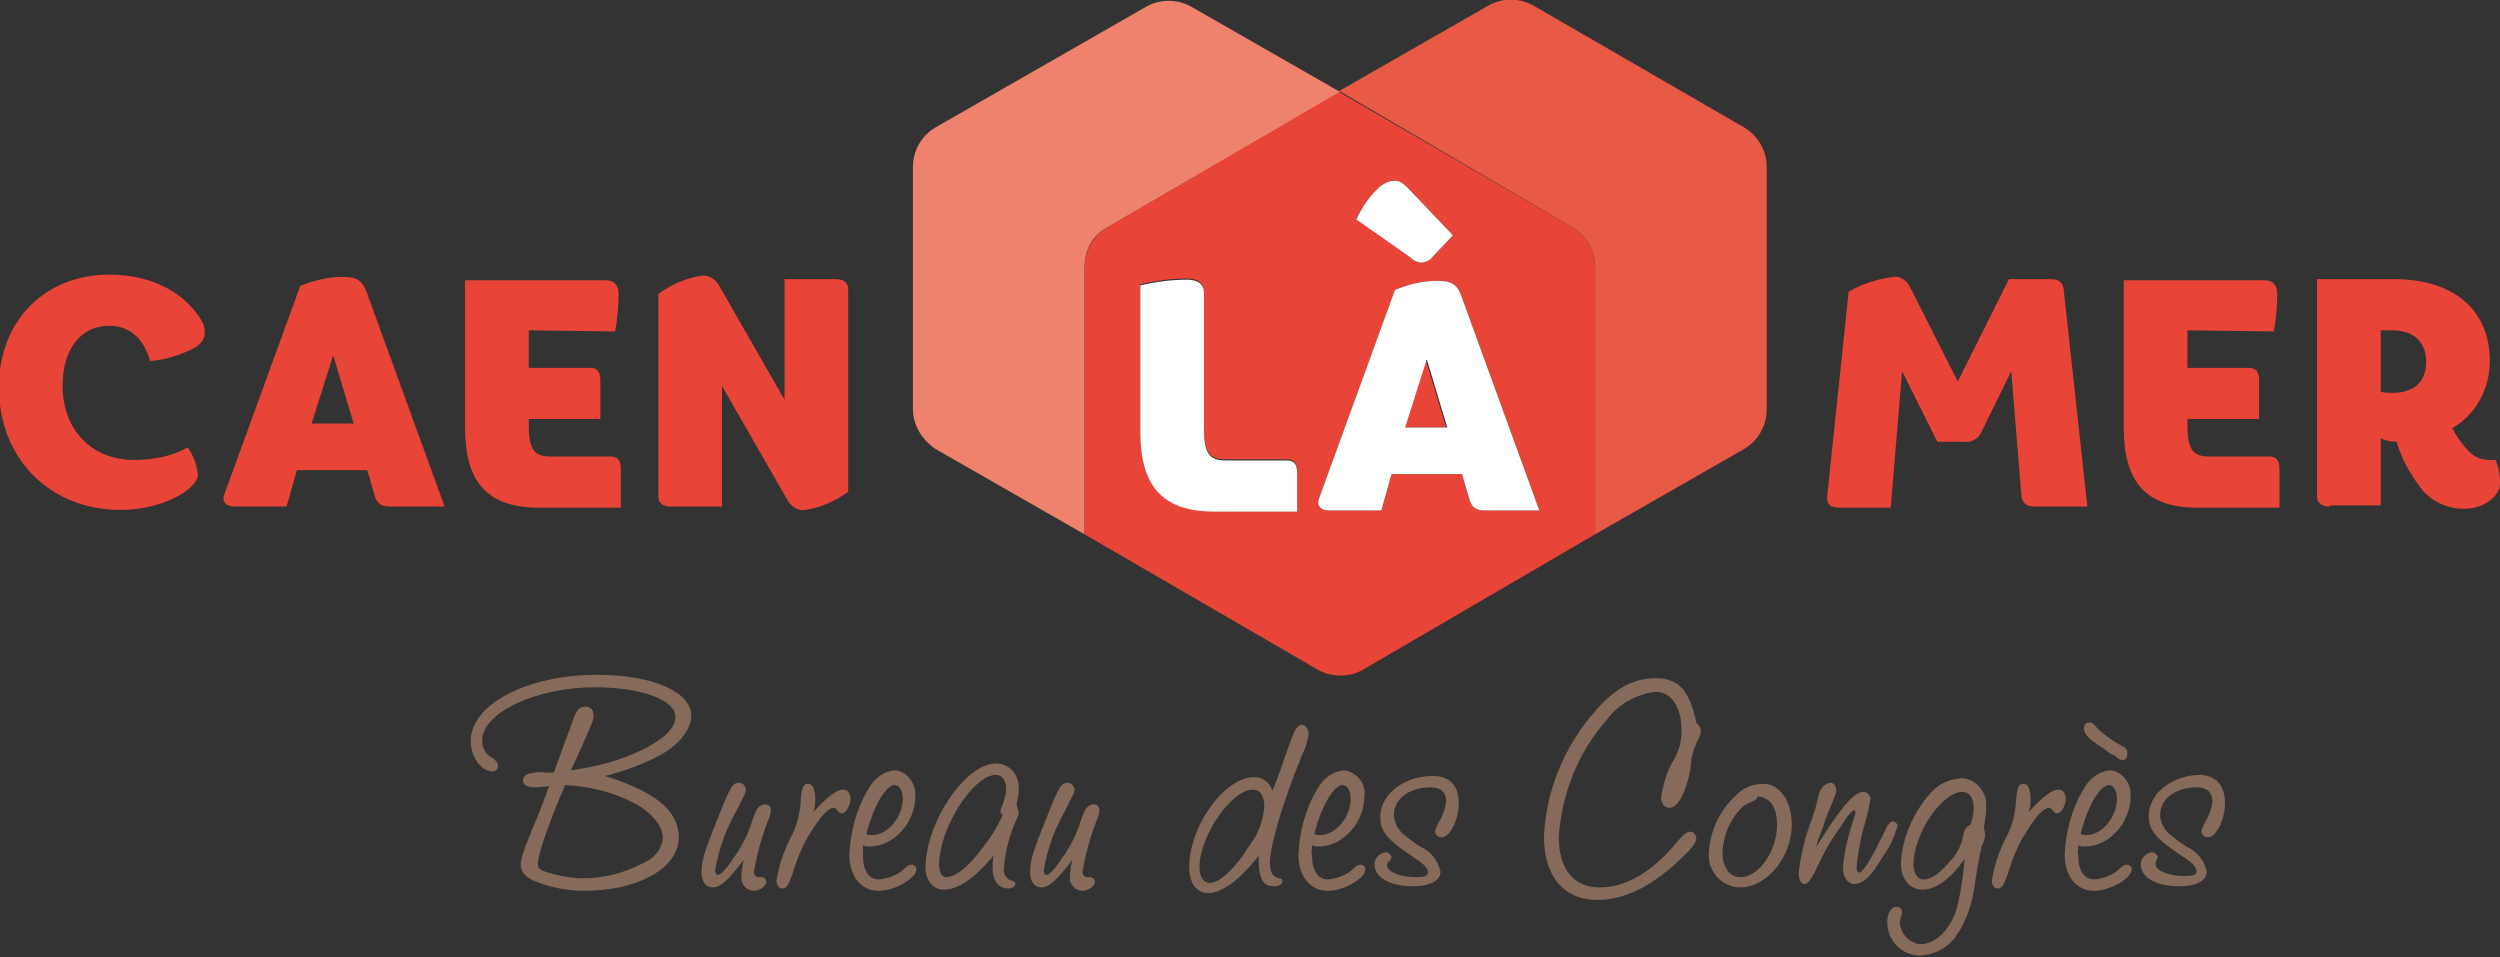
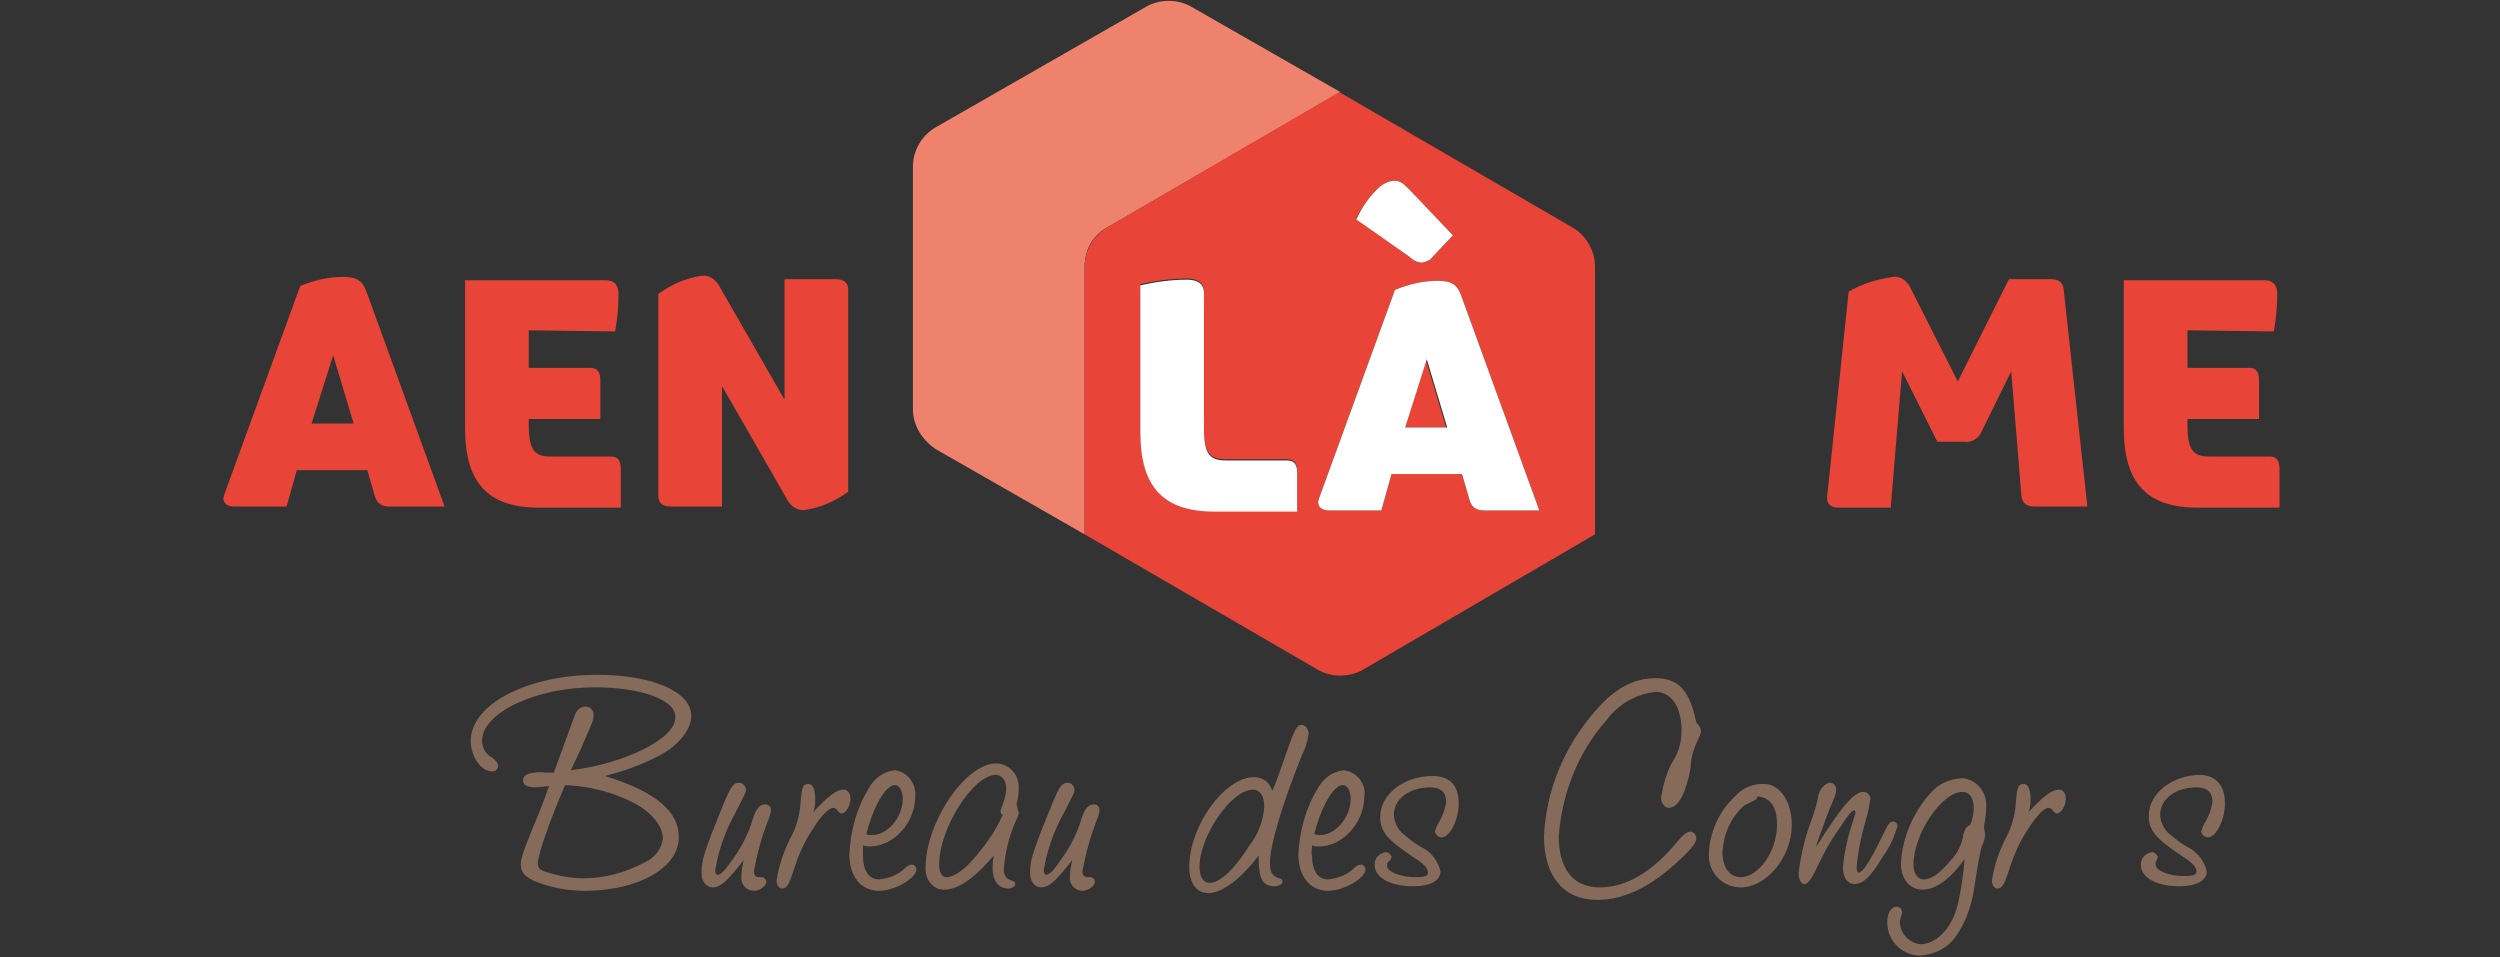
<svg xmlns="http://www.w3.org/2000/svg" version="1.1" id="Logo" x="0" y="0" viewBox="0 0 219.9 84.2" xml:space="preserve">
  <rect x="0" y="0" width="219.9" height="84.2" fill="#333333" stroke="none" />
  <style>.st0{fill:#e84438}.st1{fill:#866b5a}.st5{fill:#fff}</style>
  <g id="lettres" transform="translate(117.007 115.255)">
-     <path id="Tracé_10199" class="st0" d="M-107.4-86.6c-2.4 0-4.1 1.9-4.1 5.3 0 3.7 2.4 6.5 6.3 6.5 1.6 0 3.3-.3 4.7-1.1.5.7.8 1.5.9 2.4 0 1.3-3.2 3.1-6.8 3.1-6.1 0-10.7-4.4-10.7-10.8 0-5.9 4.1-9.9 9.7-9.9 3.9 0 6.7 1.7 8.1 4 .2.3.3.7.3 1.1 0 .6-.4 1.1-1 1.4-1.2.6-2.5 1-3.8 1.1-.6-2.1-1.9-3.1-3.6-3.1z" />
    <path id="Tracé_10200" class="st0" d="M-82.7-70.7c-.8 0-1.1-.3-1.3-.8l-.7-2.4h-6.2l-.9 3.2h-4.6c-.7 0-1.1-.4-.9-1l6.7-18.4c1.2-.5 2.5-.8 3.7-.8 1.3 0 1.8.3 2.2 1.5l6.8 18.7h-4.8zm-6.9-7.3h3.7l-1.8-6-1.9 6z" />
    <path id="Tracé_10201" class="st0" d="M-70.5-86.2v3.3h5.4c.6 0 .9.3.9 1.1v3.4h-6.3v.4c0 2.2.4 2.9 1.9 2.9h5.3c.6 0 .9.3.9 1.1v3.4h-7.2c-4.5 0-6.5-2.2-6.5-7v-13h12.4c.7 0 1.1.4 1.1 1.2 0 1.1-.1 2.2-.3 3.3l-7.6-.1z" />
    <path id="Tracé_10202" class="st0" d="M-53.5-81.3v10.6H-58c-.7 0-1.1-.3-1.1-.9v-17.8c1.1-.8 2.4-1.4 3.8-1.6.6-.1 1.2.3 1.5.8l5.8 10.1v-10.6h4.5c.7 0 1.1.3 1.1.9V-72c-1.1.8-2.4 1.4-3.8 1.6-.6.1-1.2-.3-1.5-.8l-5.8-10.1z" />
    <path id="Tracé_10203" class="st0" d="M63.4-90.7c.7 0 1 .3 1.1.8l2.1 19.2H62c-.8 0-1.1-.3-1.2-.9l-.9-11-2.7 5.5c-.3.5-.9.8-1.4.7h-2.4l-3.1-6.2-1 12h-4.5c-.8 0-1.1-.3-1.1-.9l1.9-18.1c1.2-.7 2.5-1.1 3.9-1.3.6-.1 1.2.3 1.5.9l4.2 8.3 4.5-9h3.7z" />
    <path id="Tracé_10204" class="st0" d="M75.4-86.2v3.3h5.4c.6 0 .9.3.9 1.1v3.4h-6.3v.4c0 2.2.4 2.9 1.9 2.9h5.3c.6 0 .9.3.9 1.1v3.4h-7.2c-4.5 0-6.5-2.2-6.5-7v-13h12.4c.7 0 1.1.4 1.1 1.2 0 1.1-.1 2.2-.3 3.3l-7.6-.1z" />
-     <path id="Tracé_10205" class="st0" d="M87.9-70.7c-.7 0-1.1-.3-1.1-.9v-19.1h6.8c5.2 0 8.4 2.7 8.4 7.2 0 2.4-1.2 4.7-3.3 5.9.4.8.9 1.5 1.5 2.1.5.5 1.1.7 1.8.7h.5c.3.7.4 1.4.4 2.1 0 1-1.3 2.2-3.2 2.2-1.5 0-3-.7-3.9-2-.9-1.2-1.6-2.5-2-3.9-.5 0-1-.1-1.4-.3v5.9h-4.5v.1zm4.5-10.1c.3.1.7.1 1.1.1 1.7 0 2.9-.9 2.9-2.7s-1.1-2.8-3-2.8h-1v5.4z" />
    <path id="Tracé_10209" class="st1" d="M-69.9-46c-.7 0-1.1-.2-1.1-.6 0-.3.2-.5.5-.6.5-.1 1-.2 1.4-.1h.8c.1-.2.5-1.4 1.8-4.9.2-.6.5-.9 1-.9.4 0 .7.3.7.7v.1c0 .4-.1.6-.9 2.4 0 .1-.4.9-1.1 2.4 2.3-.3 4.5-.9 6.5-1.9 1.7-.9 2.7-1.8 2.7-2.8 0-1.5-3-2.6-7.1-2.6-5.1 0-9.9 2.2-9.9 4.7 0 .6.3 1.2.9 1.5.4.3.5.5.5.7 0 .3-.2.5-.5.5-1 0-1.9-1.3-1.9-2.7 0-3.2 5-5.8 11.1-5.8 4.9 0 8.3 1.5 8.3 3.6 0 1.2-1.1 2.6-2.8 3.5-1.5.8-3.2 1.4-4.8 1.8 4.5 1.4 6.5 3.1 6.5 5.4 0 2.7-3.6 4.7-8.3 4.7-1.5 0-3.1-.3-4.5-.9-.8-.4-1.1-.8-1.1-1.4 0-.4.1-.9 1-3.1.6-1.4.6-1.4 1.2-3 .2-.6.2-.6.3-.8h-.1l-1.1.1zm.2 6.7c0 .4.2.6.9.8 1 .3 2.1.5 3.1.5 1.9 0 3.7-.5 5.4-1.4.9-.4 1.5-1.2 1.6-2.1 0-1.1-1-2.3-2.5-3.1-1.9-1-4-1.5-6.1-1.6-1.3 3-2.4 6.1-2.4 6.9z" />
    <path id="Tracé_10210" class="st1" d="M-54.3-37.2c-.6 0-1-.5-1-1.3 0-1.2.3-2 2-6.2.6-1.4.8-1.7 1.3-1.7.3 0 .5.2.6.5v.1c0 .3-.1.4-.9 2-.9 1.6-1.5 3.3-1.8 5.1 0 .2.1.4.2.4.3 0 .7-.4 1.5-1.6.7-1 1.3-2.2 1.6-3.3.3-.9.6-1.3 1.1-1.3.3 0 .5.2.5.5s-.1.5-.2.8c-.6 1.5-1 3-1.3 4.6 0 .3.2.5.4.5h.3c.2 0 .4.2.4.4 0 .4-.6.8-1.1.8-.6 0-1.1-.5-1.1-1.1v-.1c0-.5.1-1 .2-1.5-1.3 1.7-2 2.4-2.7 2.4z" />
    <path id="Tracé_10211" class="st1" d="M-42.8-45.8c.4 0 .6.4.6.8 0 .6-.4 1.3-.8 1.3-.1 0-.2-.1-.3-.2-.1-.2-.3-.3-.4-.3-.4 0-1.1.7-1.9 2-.8 1.2-1.3 2.5-1.7 3.8-.3.9-.5 1.3-.9 1.3-.3 0-.5-.3-.5-.7.2-1.3.6-2.5 1.2-3.7.5-.9.8-1.9.9-3 .1-1.5.2-1.8.7-1.8.4 0 .6.5.6 1.3 0 .4 0 .8-.2 1.2 1.4-1.5 2.1-2 2.7-2z" />
    <path id="Tracé_10212" class="st1" d="M-41.1-40c0 1.3.5 2.1 1.4 2.1.9-.1 1.7-.4 2.3-1 .2-.2.4-.3.6-.3.2 0 .4.2.4.4 0 .8-1.9 1.9-3.3 1.9-1.6 0-2.6-1.3-2.6-3.2.1-2 .6-4 1.7-5.8.5-.9 1.3-1.5 2.3-1.6 1.1.1 1.9 1.2 1.8 2.3 0 2.3-1.9 4.4-4 4.4-.2 0-.4 0-.6-.1v.9zm.8-1.8c1.4 0 2.7-1.6 2.7-3.2 0-.7-.3-1.2-.7-1.2-.8 0-1.9 1.9-2.5 4.3.1.1.3.1.5.1z" />
    <path id="Tracé_10213" class="st1" d="M-34-37c-.9 0-1.6-.8-1.6-1.9 0-4 3.5-9.2 6.2-9.2 1.1 0 2 .9 2 2.1v.2c0 .4-.1.9-.2 1.3.1.2.1.5.2.7 0 .2 0 .2-.4 1.1-.5 1.2-.8 2.5-.9 3.8-.1.5.2 1 .7 1.1.2.1.3.1.3.3s-.3.4-.6.4c-.9 0-1.4-.7-1.4-1.8 0-.3 0-.6.1-1.1-1.7 2-3.1 3-4.4 3zm5-6.9c0-.1 0-.1.3-.9.1-.4.2-.7.2-1.1 0-.7-.4-1.2-.9-1.2-2 0-5 4.7-5 7.9 0 .6.2 1.1.6 1.1 1 0 2.3-1.2 3.9-3.5.4-.6.8-1.3 1.1-2-.1 0-.2-.1-.2-.3z" />
    <path id="Tracé_10214" class="st1" d="M-25.4-37.2c-.6 0-1-.5-1-1.3 0-1.2.3-2 2-6.2.6-1.4.8-1.7 1.3-1.7.3 0 .5.2.6.5v.1c0 .3-.1.4-.9 2-.9 1.6-1.5 3.3-1.8 5.1 0 .2.1.4.2.4.3 0 .7-.4 1.5-1.6.7-1 1.3-2.2 1.6-3.3.3-.9.6-1.3 1.1-1.3.3 0 .5.2.5.5s-.1.5-.2.8c-.6 1.5-1 3-1.3 4.6 0 .3.2.5.4.5h.3c.2 0 .4.2.4.4 0 .4-.6.8-1.1.8-.6 0-1.1-.5-1.1-1.1v-.1c0-.5.1-1 .2-1.5-1.3 1.7-2 2.4-2.7 2.4z" />
    <path id="Tracé_10215" class="st1" d="M-10.7-36.7c-1.1 0-1.7-.9-1.7-2.3 0-3.6 3.1-7.9 5.7-7.9.8 0 1.4.5 1.6 1.2.2-.4.3-.6 1.3-3.5.7-2 .9-2.3 1.3-2.3.3 0 .6.4.6.8-.1.7-.3 1.3-.6 1.9-1.7 4.2-2.8 7.9-2.8 9.4 0 .9.2 1.2.8 1.4.2 0 .3.1.3.3s-.3.4-.7.4c-1.1 0-1.4-.7-1.4-2.7-1.5 2-3.2 3.3-4.4 3.3zm-.8-2.3c0 .8.3 1.4.9 1.4.9 0 2.2-1.2 3.5-3.3.8-1 1.2-2.2 1.3-3.4 0-1-.4-1.5-1-1.5-1.9 0-4.7 4.1-4.7 6.8z" />
    <path id="Tracé_10216" class="st1" d="M-1.6-40c0 1.3.5 2.1 1.4 2.1.9-.1 1.7-.4 2.3-1 .2-.2.4-.3.6-.3.2 0 .4.2.4.4 0 .8-1.9 1.9-3.3 1.9-1.6 0-2.6-1.3-2.6-3.2.1-2 .6-4 1.7-5.8.5-.9 1.3-1.5 2.3-1.6 1.1.1 2 1.2 1.8 2.3 0 2.3-1.9 4.4-4 4.4-.2 0-.4 0-.6-.1 0 .4-.1.7 0 .9zm.7-1.8c1.4 0 2.7-1.6 2.7-3.2 0-.7-.3-1.2-.7-1.2-.8 0-1.9 1.9-2.5 4.3.2.1.4.1.5.1z" />
    <path id="Tracé_10217" class="st1" d="M11.3-44.6c0 1.5-.8 3-1.5 3-.3 0-.5-.2-.6-.5.1-.3.2-.6.4-.9.3-.5.5-1.1.6-1.7 0-.9-.5-1.3-1.4-1.3-1.8 0-3.2 1-3.2 2.4 0 .6.3 1.2.7 1.6.6.5 1.2 1 1.8 1.3.8.4 1.4 1.2 1.6 2.1 0 .8-.9 1.3-2.4 1.3-2.1 0-3.4-.8-3.4-1.9 0-.6.4-1 1-1.1.2 0 .4.2.5.4 0 .1-.1.2-.1.3-.3.2-.3.3-.3.5 0 .5 1.1 1 2.5 1 .8 0 1.1-.1 1.1-.4 0-.4-.4-.8-1.2-1.3-2.4-1.6-3-2.3-3-3.6 0-2 2.1-3.6 4.6-3.6 1.5 0 2.3.8 2.3 2.4z" />
    <path id="Tracé_10218" class="st1" d="M32.6-51c0 .2 0 .3-.2.7-.4.8-.7 1.7-.7 2.6-.4 2.2-1.1 3.5-1.9 3.5-.4 0-.7-.4-.7-.9.2-1.2.5-2.3 1.1-3.3.5-.8.7-1.7.7-2.6 0-2.1-.9-3.4-2.3-3.4-1.7.2-3.3 1.1-4.3 2.5-2.5 2.8-3.9 6.4-4.2 10.2 0 2.9 1.3 4.5 3.6 4.5s4.6-1.3 6.9-4.1c.5-.6.8-.8 1.1-.8.3 0 .5.3.5.6 0 .4-.5 1-1.7 2.1-2.4 2.2-4.7 3.3-7 3.3-3 0-4.7-2.1-4.7-5.6.2-4.1 1.8-7.9 4.5-11 1.7-2 3.4-2.9 5.3-2.9 2 0 3 1 3.6 3.9.3.3.4.5.4.7z" />
    <path id="Tracé_10219" class="st1" d="M40.6-42.7c0 2.8-2.2 5.5-4.5 5.5-1.6 0-2.8-1.3-2.8-2.8v-.2c.1-1.9.9-3.7 2.3-5 .6-.7 1.5-1.1 2.4-1.1 1.5-.1 2.6 1.5 2.6 3.6zm-3.6-2l-.6.3c-1.2 1.1-1.8 2.5-1.9 4.1 0 1.3.6 2.2 1.6 2.2 1.6 0 3.2-2.3 3.2-4.6 0-1.6-.6-2.4-1.7-2.5-.1.3-.2.3-.6.5z" />
    <path id="Tracé_10220" class="st1" d="M42.5-40.4c.1-.2.3-.4 1.1-1.7 1.7-2.6 2.6-3.5 3.3-3.5.4 0 .7.4.6.7-.1.6-.2 1.2-.4 1.8-.4 1.4-.7 2.8-.8 4.2 0 .2.1.4.2.4.4 0 1.2-1.4 2.4-3.9.2-.4.4-.6.6-.6.2 0 .4.2.4.4-.3 1-.7 1.9-1.3 2.7-1 1.7-1.7 2.4-2.5 2.4-.6 0-1-.6-1-1.4.1-1.5.5-3 1-4.5 0-.1.1-.2.1-.4 0-.1-.1-.2-.1-.2-.2 0-.6.5-1.3 1.6-.9 1.2-1.6 2.6-2.2 3.9-.4.7-.6 1-.9 1-.3 0-.5-.4-.5-1 .2-1.6.6-3.3 1.2-4.8.2-.6.4-1.2.5-1.8.1-.7.6-1.3 1.1-1.3.3 0 .5.3.5.6s0 .3-.4 1.3c-.1.2-.4.9-.8 2.1-.2.5-.4 1-.5 1.4l-.1.4-.2.2z" />
    <path id="Tracé_10221" class="st1" d="M57.6-41.9c0 .4-.1.7-.3 1.1-.2.9-.3 1.3-.6 3.3-.2 1.6-.7 3.2-1.6 4.5-.7 1.1-1.9 1.7-3.2 1.8-1.6 0-2.9-1.3-2.9-2.9v-.1c0-.8.4-1.3.8-1.3.3 0 .5.2.5.5 0 .1 0 .1-.1.4 0 .1-.1.3-.1.4 0 1 .8 1.9 1.8 2 1.4 0 2.8-1.4 3.3-3.5.3-1.3.5-2.7.6-4-1.2 1.7-2.5 2.7-3.7 2.7-1.1 0-1.9-.9-1.9-2.3.1-2.3 1.1-4.5 2.6-6.2.7-.8 1.6-1.2 2.7-1.3 1.2 0 2.2 1.1 2.2 2.3v.2c0 .6-.1 1.2-.2 1.8l.1.6zm-1-2.3c0-.9-.4-1.4-1-1.4-1.8 0-4.3 3.7-4.3 6.4 0 .8.4 1.3.9 1.3.7 0 1.5-.6 2.4-1.7.6-.6 1-1.5 1.1-2.3.1-.4.3-.7.6-.8.2-.5.3-1 .3-1.5z" />
    <path id="Tracé_10222" class="st1" d="M64.1-45.8c.4 0 .6.4.6.8 0 .6-.4 1.3-.8 1.3-.1 0-.2-.1-.3-.2-.1-.2-.3-.3-.4-.3-.4 0-1.1.7-1.9 2-.8 1.2-1.3 2.5-1.7 3.8-.3.9-.5 1.3-.9 1.3-.3 0-.5-.3-.5-.7.2-1.3.6-2.5 1.2-3.7.5-.9.8-1.9.9-3 .1-1.5.2-1.8.7-1.8.4 0 .6.5.6 1.3 0 .4 0 .8-.2 1.2 1.4-1.5 2.1-2 2.7-2z" />
-     <path id="Tracé_10223" class="st1" d="M65.8-40c0 1.3.5 2.1 1.4 2.1.9-.1 1.7-.4 2.3-1 .2-.2.4-.3.6-.3s.4.2.4.4c0 .8-1.9 1.9-3.3 1.9-1.6 0-2.6-1.3-2.6-3.2.1-2 .6-4 1.7-5.8.5-.9 1.3-1.5 2.3-1.6 1.1.1 1.9 1.2 1.8 2.3 0 2.3-1.9 4.4-4 4.4-.2 0-.4 0-.6-.1 0 .4-.1.7 0 .9zm.7-1.8c1.4 0 2.7-1.6 2.7-3.2 0-.7-.3-1.2-.7-1.2-.8 0-1.9 1.9-2.5 4.3.2.1.4.1.5.1zm.7-9.7c.7.8 1.6 1.4 2.5 1.9.3.1.5.4.4.7 0 .3-.1.5-.4.5-.2 0-.4-.1-.7-.4-.3-.1-.6-.3-.8-.5-1.4-.9-1.9-1.3-1.9-1.9 0-.3.2-.5.4-.5.3 0 .3 0 .5.2z" />
    <path id="Tracé_10224" class="st1" d="M78.7-44.6c0 1.5-.8 3-1.5 3-.3 0-.5-.2-.6-.5.1-.3.2-.6.4-.9.3-.5.5-1.1.6-1.7 0-.9-.5-1.3-1.4-1.3-1.8 0-3.2 1-3.2 2.4 0 .6.3 1.2.7 1.6.6.5 1.2 1 1.8 1.3.8.4 1.4 1.2 1.6 2.1 0 .8-.9 1.3-2.4 1.3-2.1 0-3.4-.8-3.4-1.9 0-.6.4-1 1-1.1.2 0 .4.2.5.4 0 .1-.1.2-.1.3-.1.1-.1.2-.1.4 0 .5 1.1 1 2.5 1 .8 0 1.1-.1 1.1-.4 0-.4-.4-.8-1.2-1.3-2.4-1.6-3-2.3-3-3.6 0-2 2.1-3.6 4.6-3.6 1.3.1 2.1.9 2.1 2.5z" />
  </g>
  <g id="coeur">
    <path id="coeur-gauche" d="M97.4 20l20.5-11.9L104.8.6c-1.2-.7-2.8-.7-4 0L82.3 11.2c-1.2.7-2 2-2 3.5V36c0 1.4.8 2.7 2 3.5L95.4 47V23.5c0-1.5.7-2.8 2-3.5z" fill="#ef826c" />
-     <path id="coeur-droit" d="M153.4 11.2L134.9.5c-1.2-.7-2.8-.7-4 0L117.8 8l20.5 12c1.2.7 2 2 2 3.5V47l13.1-7.5c1.2-.7 2-2 2-3.5V14.7c0-1.5-.8-2.8-2-3.5z" fill="#e85946" />
    <path class="st0" d="M123.6 37.6h3.6l-1.8-6z" />
    <path class="st0" d="M138.3 20L117.8 8.1 97.4 20c-1.2.7-2 2-2 3.5V47l20.5 11.9c1.2.7 2.8.7 4 0L140.3 47V23.5c0-1.5-.8-2.8-2-3.5zm-24.2 24.9h-7.3c-4.5 0-6.5-2.2-6.5-7V25c1.3-.3 2.7-.5 4.1-.5 1 0 1.5.4 1.5 1.2v11.8c0 2.2.4 2.9 1.9 2.9h5.4c.6 0 .9.3.9 1.1v3.4zm7.3-28.5c.4-.3.8-.5 1.3-.5.4 0 .7.2 1.2.7l3.9 4.1-1.8 1.9c-.2.3-.5.4-.9.5-.4 0-.8-.2-1.1-.5l-4.7-3.4c.5-1 1.2-2 2.1-2.8zm9.2 28.5c-.8 0-1.1-.3-1.3-.8l-.7-2.4h-6.2l-.9 3.2h-4.6c-.7 0-1.1-.4-.9-1l6.7-18.4c1.2-.5 2.5-.8 3.7-.8 1.3 0 1.8.3 2.2 1.5l6.8 18.7h-4.8z" />
  </g>
  <g id="la">
    <path id="Tracé_10208" class="st5" d="M119.3 19.3c.5-1.1 1.2-2.1 2.1-2.9.4-.3.8-.5 1.3-.5.4 0 .7.2 1.2.7l3.9 4.1-1.8 1.9c-.2.3-.5.4-.9.5-.4 0-.8-.2-1.1-.5l-4.7-3.3z" />
    <path id="Tracé_10206" class="st5" d="M100.3 25.1c1.3-.3 2.7-.5 4.1-.5 1 0 1.5.4 1.5 1.2v11.8c0 2.2.4 2.9 1.9 2.9h5.4c.6 0 .9.3.9 1.1V45h-7.3c-4.5 0-6.5-2.2-6.5-7V25.1z" />
    <path id="Tracé_10207" class="st5" d="M130.6 44.9c-.8 0-1.1-.3-1.3-.8l-.7-2.4h-6.2l-.9 3.2h-4.6c-.7 0-1.1-.4-.9-1l6.7-18.4c1.2-.5 2.5-.8 3.7-.8 1.3 0 1.8.3 2.2 1.5l6.8 18.7h-4.8zm-7-7.3h3.7l-1.8-6-1.9 6z" />
  </g>
</svg>